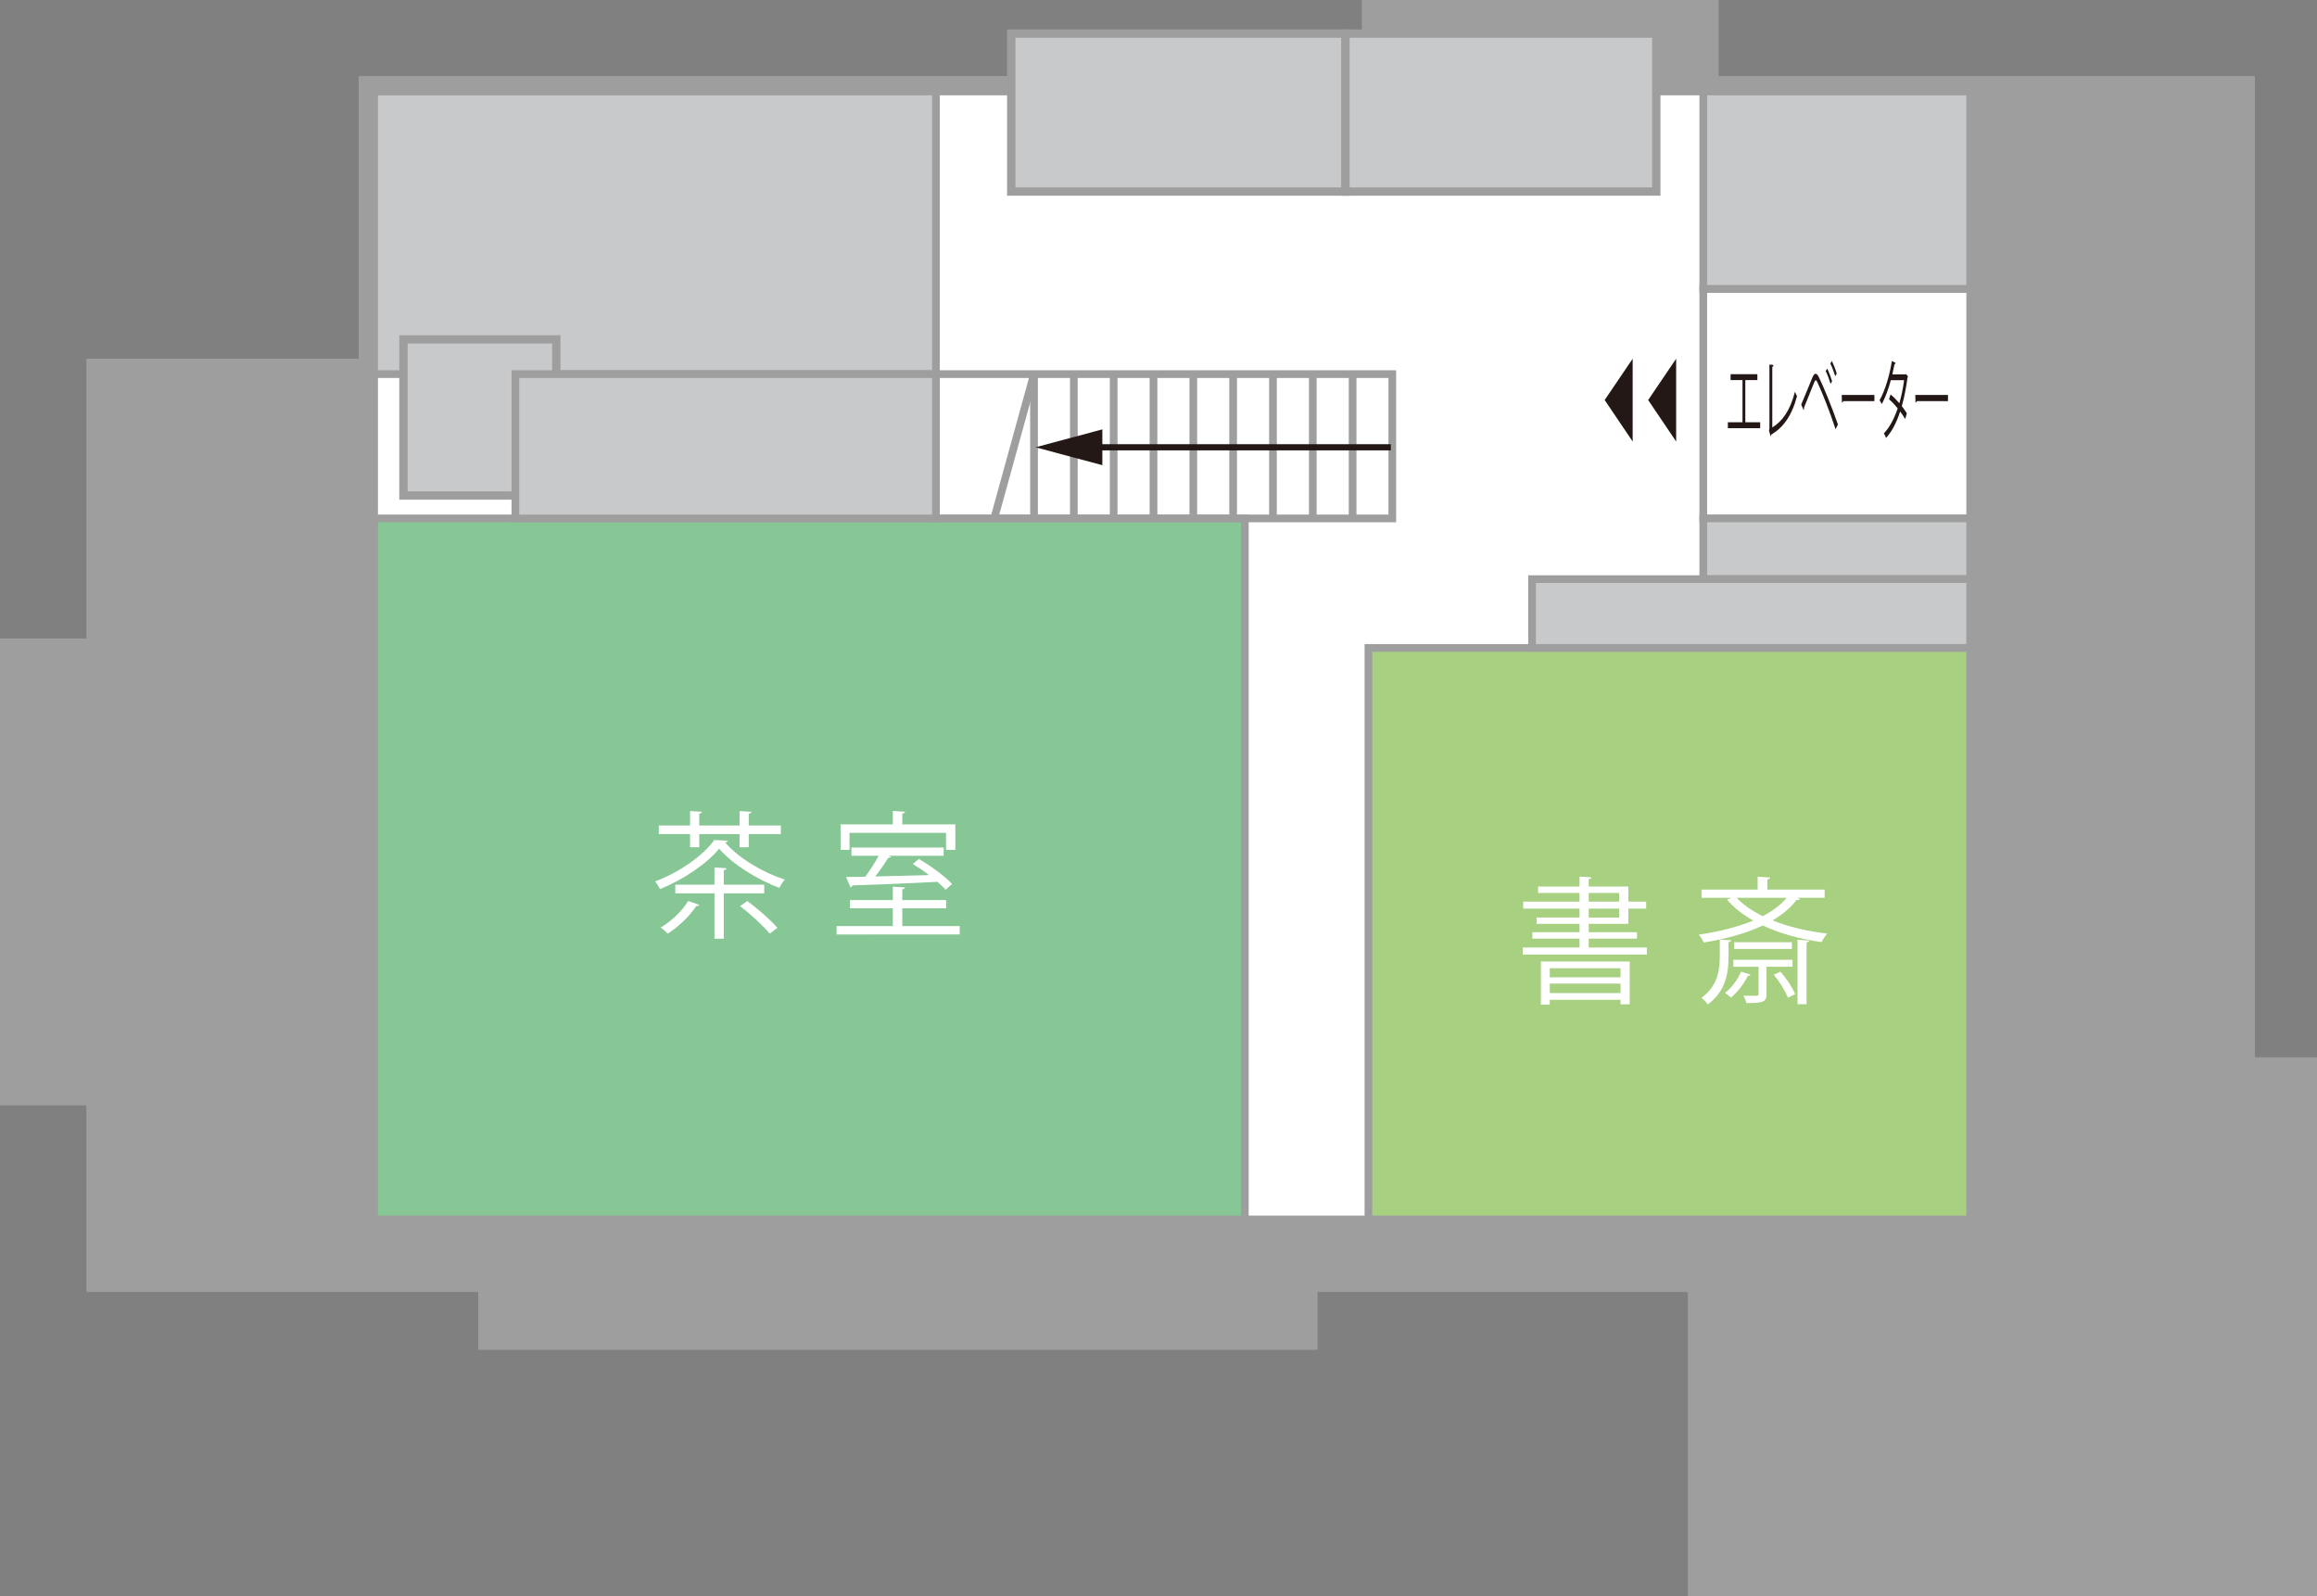
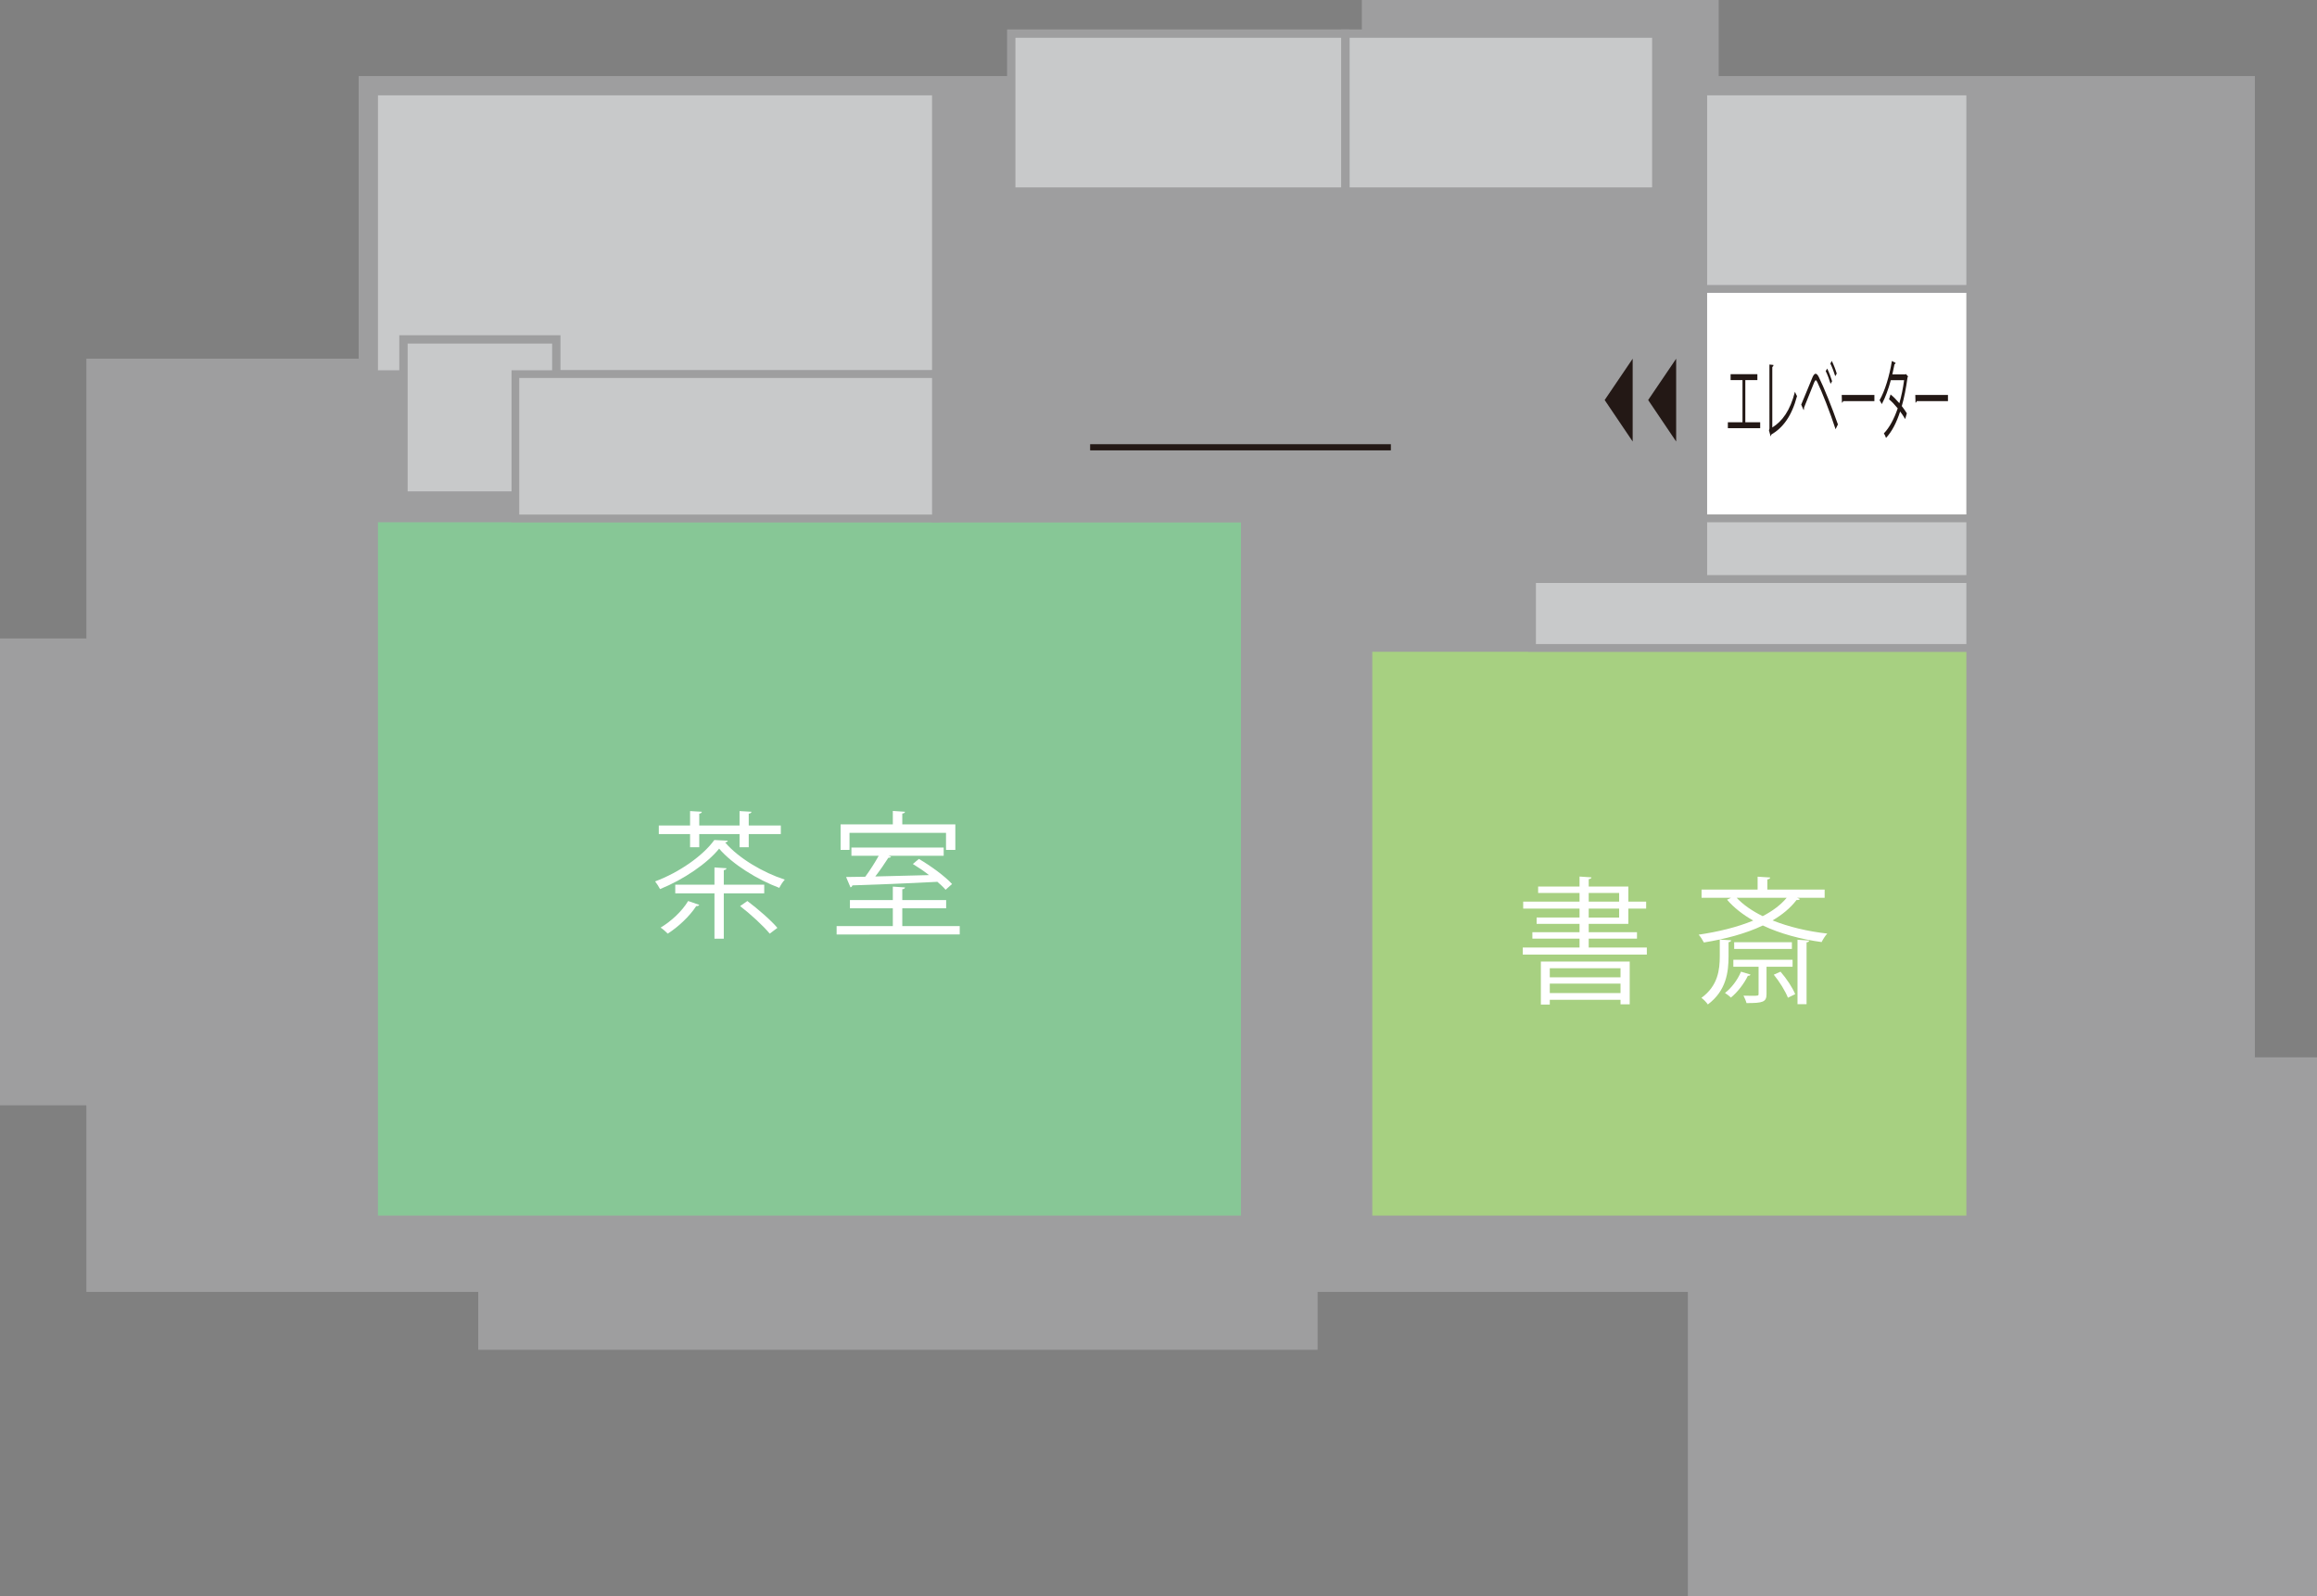
<svg xmlns="http://www.w3.org/2000/svg" version="1.1" id="レイヤー_1" x="0px" y="0px" width="732.69px" height="504.817px" viewBox="0 0 732.69 504.817" enable-background="new 0 0 732.69 504.817" xml:space="preserve">
  <rect x="0" y="0" width="732.69" height="504.817" fill="#808080" stroke="none" />
  <g>
    <polygon fill="#9E9E9F" stroke="#9E9E9F" stroke-width="9.745" stroke-miterlimit="10" points="708.179,339.217 708.179,28.925    538.616,28.925 538.616,4.872 435.52,4.872 435.52,28.925 118.297,28.925 118.297,118.302 32.19,118.302 32.19,206.759    4.872,206.759 4.872,344.641 32.19,344.641 32.19,403.645 156.109,403.645 156.109,421.952 411.784,421.952 411.784,403.645    538.616,403.645 538.616,467.391 538.616,476.942 538.616,499.944 697.3,499.944 727.818,499.944 727.818,467.391 727.818,339.217     " />
-     <rect x="118.297" y="28.925" fill="#FFFFFF" stroke="#9E9E9F" stroke-width="2.436" stroke-miterlimit="10" width="504.725" height="356.679" />
    <rect x="118.297" y="163.933" fill="#87C796" stroke="#9E9E9F" stroke-width="2.436" stroke-miterlimit="10" width="275.348" height="221.671" />
    <rect x="432.736" y="204.882" fill="#A7D081" stroke="#9E9E9F" stroke-width="2.436" stroke-miterlimit="10" width="190.286" height="180.722" />
    <rect x="118.297" y="28.925" fill="#C8C9CA" stroke="#9E9E9F" stroke-width="2.436" stroke-miterlimit="10" width="177.659" height="89.377" />
    <rect x="538.616" y="91.339" fill="#FFFFFF" stroke="#9E9E9F" stroke-width="2.436" stroke-miterlimit="10" width="84.406" height="72.594" />
    <rect x="538.616" y="163.933" fill="#C8C9CA" stroke="#9E9E9F" stroke-width="2.436" stroke-miterlimit="10" width="84.406" height="19.197" />
    <rect x="484.473" y="183.13" fill="#C8C9CA" stroke="#9E9E9F" stroke-width="2.436" stroke-miterlimit="10" width="138.549" height="21.752" />
    <rect x="538.616" y="28.925" fill="#C8C9CA" stroke="#9E9E9F" stroke-width="2.436" stroke-miterlimit="10" width="84.406" height="62.414" />
    <rect x="319.784" y="10.63" fill="#C8C9CA" stroke="#9E9E9F" stroke-width="2.635" stroke-miterlimit="10" width="105.687" height="49.941" />
    <rect x="425.471" y="10.63" fill="#C8C9CA" stroke="#9E9E9F" stroke-width="2.635" stroke-miterlimit="10" width="98.287" height="49.941" />
    <rect x="295.956" y="118.302" fill="none" stroke="#9E9E9F" stroke-width="2.436" stroke-miterlimit="10" width="144.318" height="45.631" />
    <rect x="127.582" y="107.323" fill="#C8C9CA" stroke="#9E9E9F" stroke-width="2.635" stroke-miterlimit="10" width="48.338" height="49.367" />
    <rect x="162.977" y="118.302" fill="#C8C9CA" stroke="#9E9E9F" stroke-width="2.436" stroke-miterlimit="10" width="132.979" height="45.631" />
    <line fill="none" stroke="#9E9E9F" stroke-width="2.436" stroke-miterlimit="10" x1="314.392" y1="163.933" x2="326.983" y2="118.302" />
    <line fill="none" stroke="#9E9E9F" stroke-width="2.436" stroke-miterlimit="10" x1="326.983" y1="163.933" x2="326.983" y2="118.302" />
    <line fill="none" stroke="#9E9E9F" stroke-width="2.436" stroke-miterlimit="10" x1="339.573" y1="163.933" x2="339.573" y2="118.302" />
    <line fill="none" stroke="#9E9E9F" stroke-width="2.436" stroke-miterlimit="10" x1="352.168" y1="163.933" x2="352.168" y2="118.302" />
    <line fill="none" stroke="#9E9E9F" stroke-width="2.436" stroke-miterlimit="10" x1="364.763" y1="163.933" x2="364.763" y2="118.302" />
    <line fill="none" stroke="#9E9E9F" stroke-width="2.436" stroke-miterlimit="10" x1="377.354" y1="163.933" x2="377.354" y2="118.302" />
    <line fill="none" stroke="#9E9E9F" stroke-width="2.436" stroke-miterlimit="10" x1="389.946" y1="163.933" x2="389.946" y2="118.302" />
    <line fill="none" stroke="#9E9E9F" stroke-width="2.436" stroke-miterlimit="10" x1="402.541" y1="163.933" x2="402.541" y2="118.302" />
    <line fill="none" stroke="#9E9E9F" stroke-width="2.436" stroke-miterlimit="10" x1="415.135" y1="163.933" x2="415.135" y2="118.302" />
    <line fill="none" stroke="#9E9E9F" stroke-width="2.436" stroke-miterlimit="10" x1="427.726" y1="163.933" x2="427.726" y2="118.302" />
    <g>
      <path fill="#231815" d="M547.258,118.321h8.465v1.87h-3.811v13.335h4.701v1.87h-10.221v-1.87h4.627v-13.335h-3.762V118.321z" />
      <path fill="#231815" d="M560.44,135.177c3.143-1.952,5.643-5.307,7.164-11.301c0.16,0.467,0.471,1.045,0.656,1.374    c-1.67,6.324-4.43,10.009-8.156,12.182c-0.023,0.22-0.098,0.467-0.197,0.55l-0.52-1.925l0.148-0.522V115.27l1.275,0.137    c-0.014,0.303-0.125,0.551-0.371,0.605V135.177z" />
      <path fill="#231815" d="M569.584,127.945c0.941-2.2,2.896-7.039,3.602-8.717c0.32-0.715,0.643-1.045,0.965-1.045    c0.334,0,0.668,0.385,1.002,1.045c1.598,3.245,4.17,9.597,6.039,14.985l-0.742,1.513c-1.758-5.417-4.344-11.934-5.73-14.793    c-0.209-0.44-0.371-0.688-0.531-0.688s-0.309,0.274-0.508,0.688c-0.582,1.402-2.389,6.021-3.217,8.001    c0.012,0.056,0.012,0.138,0.012,0.192c0,0.221-0.049,0.44-0.123,0.578L569.584,127.945z M577.79,116.534    c0.568,1.1,1.199,2.805,1.559,4.015l-0.471,0.824c-0.357-1.21-1.014-2.997-1.547-4.014L577.79,116.534z M579.249,114.114    c0.57,1.127,1.213,2.777,1.572,4.015l-0.471,0.825c-0.357-1.21-1.027-2.97-1.547-3.987L579.249,114.114z" />
      <path fill="#231815" d="M582.393,124.893h10.334v1.952h-9.863c-0.074,0.275-0.234,0.468-0.396,0.522L582.393,124.893z" />
      <path fill="#231815" d="M603.358,119.009c-0.012,0.138-0.074,0.247-0.148,0.303c-0.459,3.409-1.076,6.544-1.818,9.101    c0.531,0.688,1.137,1.54,1.596,2.282l-0.52,1.815c-0.445-0.771-1.076-1.678-1.598-2.393c-1.139,3.52-2.598,6.352-4.467,8.359    c-0.137-0.468-0.457-1.128-0.68-1.431c1.807-1.869,3.254-4.646,4.381-7.919c-0.916-1.127-1.82-2.089-2.736-2.859l0.471-1.54    c0.904,0.715,1.832,1.65,2.785,2.777c0.643-2.255,1.15-4.646,1.496-7.286h-4.195c-0.754,2.805-1.77,5.581-2.857,7.562    c-0.162-0.33-0.496-0.936-0.705-1.237c1.621-2.75,3.154-7.699,3.898-12.401l1.174,0.605c-0.049,0.302-0.172,0.385-0.334,0.357    c-0.172,0.907-0.457,2.255-0.691,3.271h4.107l0.174-0.109L603.358,119.009z" />
      <path fill="#231815" d="M605.661,124.893h10.332v1.952h-9.863c-0.074,0.275-0.234,0.468-0.395,0.522L605.661,124.893z" />
    </g>
    <g>
      <path fill="#231815" d="M507.434,126.495l8.854-13.062v26.177L507.434,126.495z" />
      <path fill="#231815" d="M521.186,126.495l8.854-13.062v26.177L521.186,126.495z" />
    </g>
    <g>
      <path fill="#FFFFFF" d="M230.181,265.838c-0.13,0.303-0.477,0.52-0.867,0.563c4.248,4.986,12.008,9.537,18.857,11.748    c-0.694,0.736-1.344,1.82-1.734,2.602c-6.762-2.516-14.782-7.414-19.031-12.398c-3.728,4.639-11.184,9.754-18.684,12.789    c-0.347-0.695-1.041-1.777-1.561-2.428c7.673-2.861,15.129-8.107,18.727-13.092L230.181,265.838z M218.216,267.918v-4.162h-9.884    v-2.73h9.884v-4.553l3.728,0.217c-0.043,0.305-0.26,0.521-0.824,0.607v3.729h12.745v-4.553l3.771,0.217    c-0.043,0.348-0.304,0.521-0.867,0.607v3.729h10.144v2.73H236.77v4.162h-2.904v-4.162h-12.745v4.162H218.216z M221.121,286.125    c-0.13,0.26-0.434,0.434-0.954,0.391c-2.124,3.25-5.679,6.588-9.017,8.713c-0.521-0.564-1.561-1.475-2.254-1.908    c3.208-1.906,6.719-5.07,8.713-8.408L221.121,286.125z M241.669,282.485H228.88v14.348h-2.948v-14.348h-12.398v-2.732h12.398    v-5.461l3.815,0.26c-0.043,0.303-0.304,0.52-0.867,0.607v4.594h12.789V282.485z M243.403,295.229    c-1.951-2.385-5.982-6.113-9.364-8.713l2.297-1.604c3.338,2.514,7.5,6.111,9.494,8.496L243.403,295.229z" />
      <path fill="#FFFFFF" d="M285.325,292.844h18.164v2.645H264.56v-2.645h17.774v-5.635h-13.569v-2.602h13.569v-4.248l3.858,0.26    c-0.043,0.305-0.303,0.521-0.867,0.564v3.424h13.872v2.602h-13.872V292.844z M268.635,263.366v5.377h-2.818v-8.064h16.517v-4.248    l3.858,0.26c-0.043,0.305-0.303,0.521-0.867,0.564v3.424h16.776v8.064h-2.948v-5.377H268.635z M299.023,281.358    c-0.65-0.781-1.561-1.605-2.601-2.516c-9.754,0.521-20.115,0.91-26.877,1.127c-0.086,0.348-0.303,0.564-0.607,0.607l-1.387-3.252    c1.777,0,3.815-0.043,6.069-0.086c1.43-1.951,3.078-4.508,4.248-6.633h-8.626v-2.602h29.175v2.602h-17.47l0.824,0.303    c-0.087,0.217-0.434,0.348-0.867,0.348c-1.084,1.734-2.645,3.988-4.118,5.896c5.202-0.131,11.184-0.262,16.993-0.434    c-1.647-1.301-3.468-2.516-5.115-3.512l1.907-1.604c3.771,2.211,8.28,5.504,10.491,7.932L299.023,281.358z" />
    </g>
    <g>
      <path fill="#FFFFFF" d="M502.389,299.629h18.381v2.211h-39.232v-2.211h17.947v-2.818h-14.912v-2.037h14.912v-2.645h-13.568v-1.994    h13.568v-2.818h-17.816v-2.211h17.816v-2.73h-13.092v-2.037h13.092v-3.164l3.771,0.26c-0.043,0.303-0.26,0.477-0.867,0.563v2.342    h12.529v4.768h5.635v2.211h-5.635v4.813h-12.529v2.645h15.26v2.037h-15.26V299.629z M487.26,317.663v-13.611h28.092v13.525h-2.904    v-1.432h-22.369v1.518H487.26z M512.448,306.174h-22.369v2.861h22.369V306.174z M490.079,314.022h22.369v-2.992h-22.369V314.022z     M502.389,282.375v2.73h9.625v-2.73H502.389z M502.389,287.317v2.818h9.625v-2.818H502.389z" />
      <path fill="#FFFFFF" d="M568.284,283.893l0.91,0.391c-0.217,0.303-0.65,0.346-1.084,0.303c-1.949,2.557-4.551,4.682-7.586,6.459    c5.115,2.037,11.098,3.469,17.297,4.162c-0.607,0.65-1.387,1.863-1.777,2.688c-6.633-0.91-13.092-2.645-18.598-5.246    c-5.461,2.602-11.963,4.293-18.641,5.375c-0.346-0.693-1.082-1.863-1.646-2.471c6.156-0.91,12.139-2.34,17.254-4.465    c-3.295-1.863-6.113-4.074-8.281-6.588l1.258-0.607h-9.32v-2.602h17.73v-4.074l3.988,0.26c-0.043,0.303-0.303,0.52-0.91,0.607    v3.207h18.119v2.602H568.284z M547.432,297.331c-0.043,0.305-0.26,0.521-0.822,0.607v4.422c0,5.072-0.738,10.924-6.547,15.26    c-0.434-0.65-1.344-1.604-2.037-2.082c5.246-3.814,5.809-8.887,5.809-13.221v-5.203L547.432,297.331z M553.545,308.168    c-0.088,0.26-0.348,0.434-0.824,0.391c-1.213,2.514-3.295,5.201-5.375,6.893c-0.434-0.477-1.301-1.084-1.863-1.475    c1.992-1.518,3.943-4.031,5.07-6.719L553.545,308.168z M566.854,305.698h-8.236v8.627c0,2.557-1.172,2.861-6.33,2.861    c-0.174-0.693-0.607-1.691-0.953-2.342c0.996,0,1.906,0.043,2.602,0.043c2.166,0,2.166-0.043,2.166-0.605v-8.584h-7.977v-2.211    h18.729V305.698z M548.387,297.938h18.25v2.125h-18.25V297.938z M549.167,283.893c2.08,2.211,4.898,4.162,8.236,5.809    c3.078-1.604,5.68-3.512,7.586-5.809H549.167z M563.04,307.258c1.906,2.168,3.814,5.072,4.639,7.109l-2.299,1.127    c-0.779-2.037-2.645-5.072-4.465-7.283L563.04,307.258z M568.415,317.532v-20.373l3.684,0.26c-0.043,0.303-0.26,0.52-0.822,0.563    v19.551H568.415z" />
    </g>
    <g>
      <g>
        <line fill="none" stroke="#231815" stroke-width="1.949" stroke-miterlimit="10" x1="344.727" y1="141.437" x2="439.827" y2="141.437" />
        <g>
-           <polygon fill="#231815" points="348.588,147.099 327.46,141.437 348.588,135.774     " />
-         </g>
+           </g>
      </g>
    </g>
  </g>
  <g>
</g>
  <g>
</g>
  <g>
</g>
  <g>
</g>
  <g>
</g>
  <g>
</g>
  <g>
</g>
</svg>